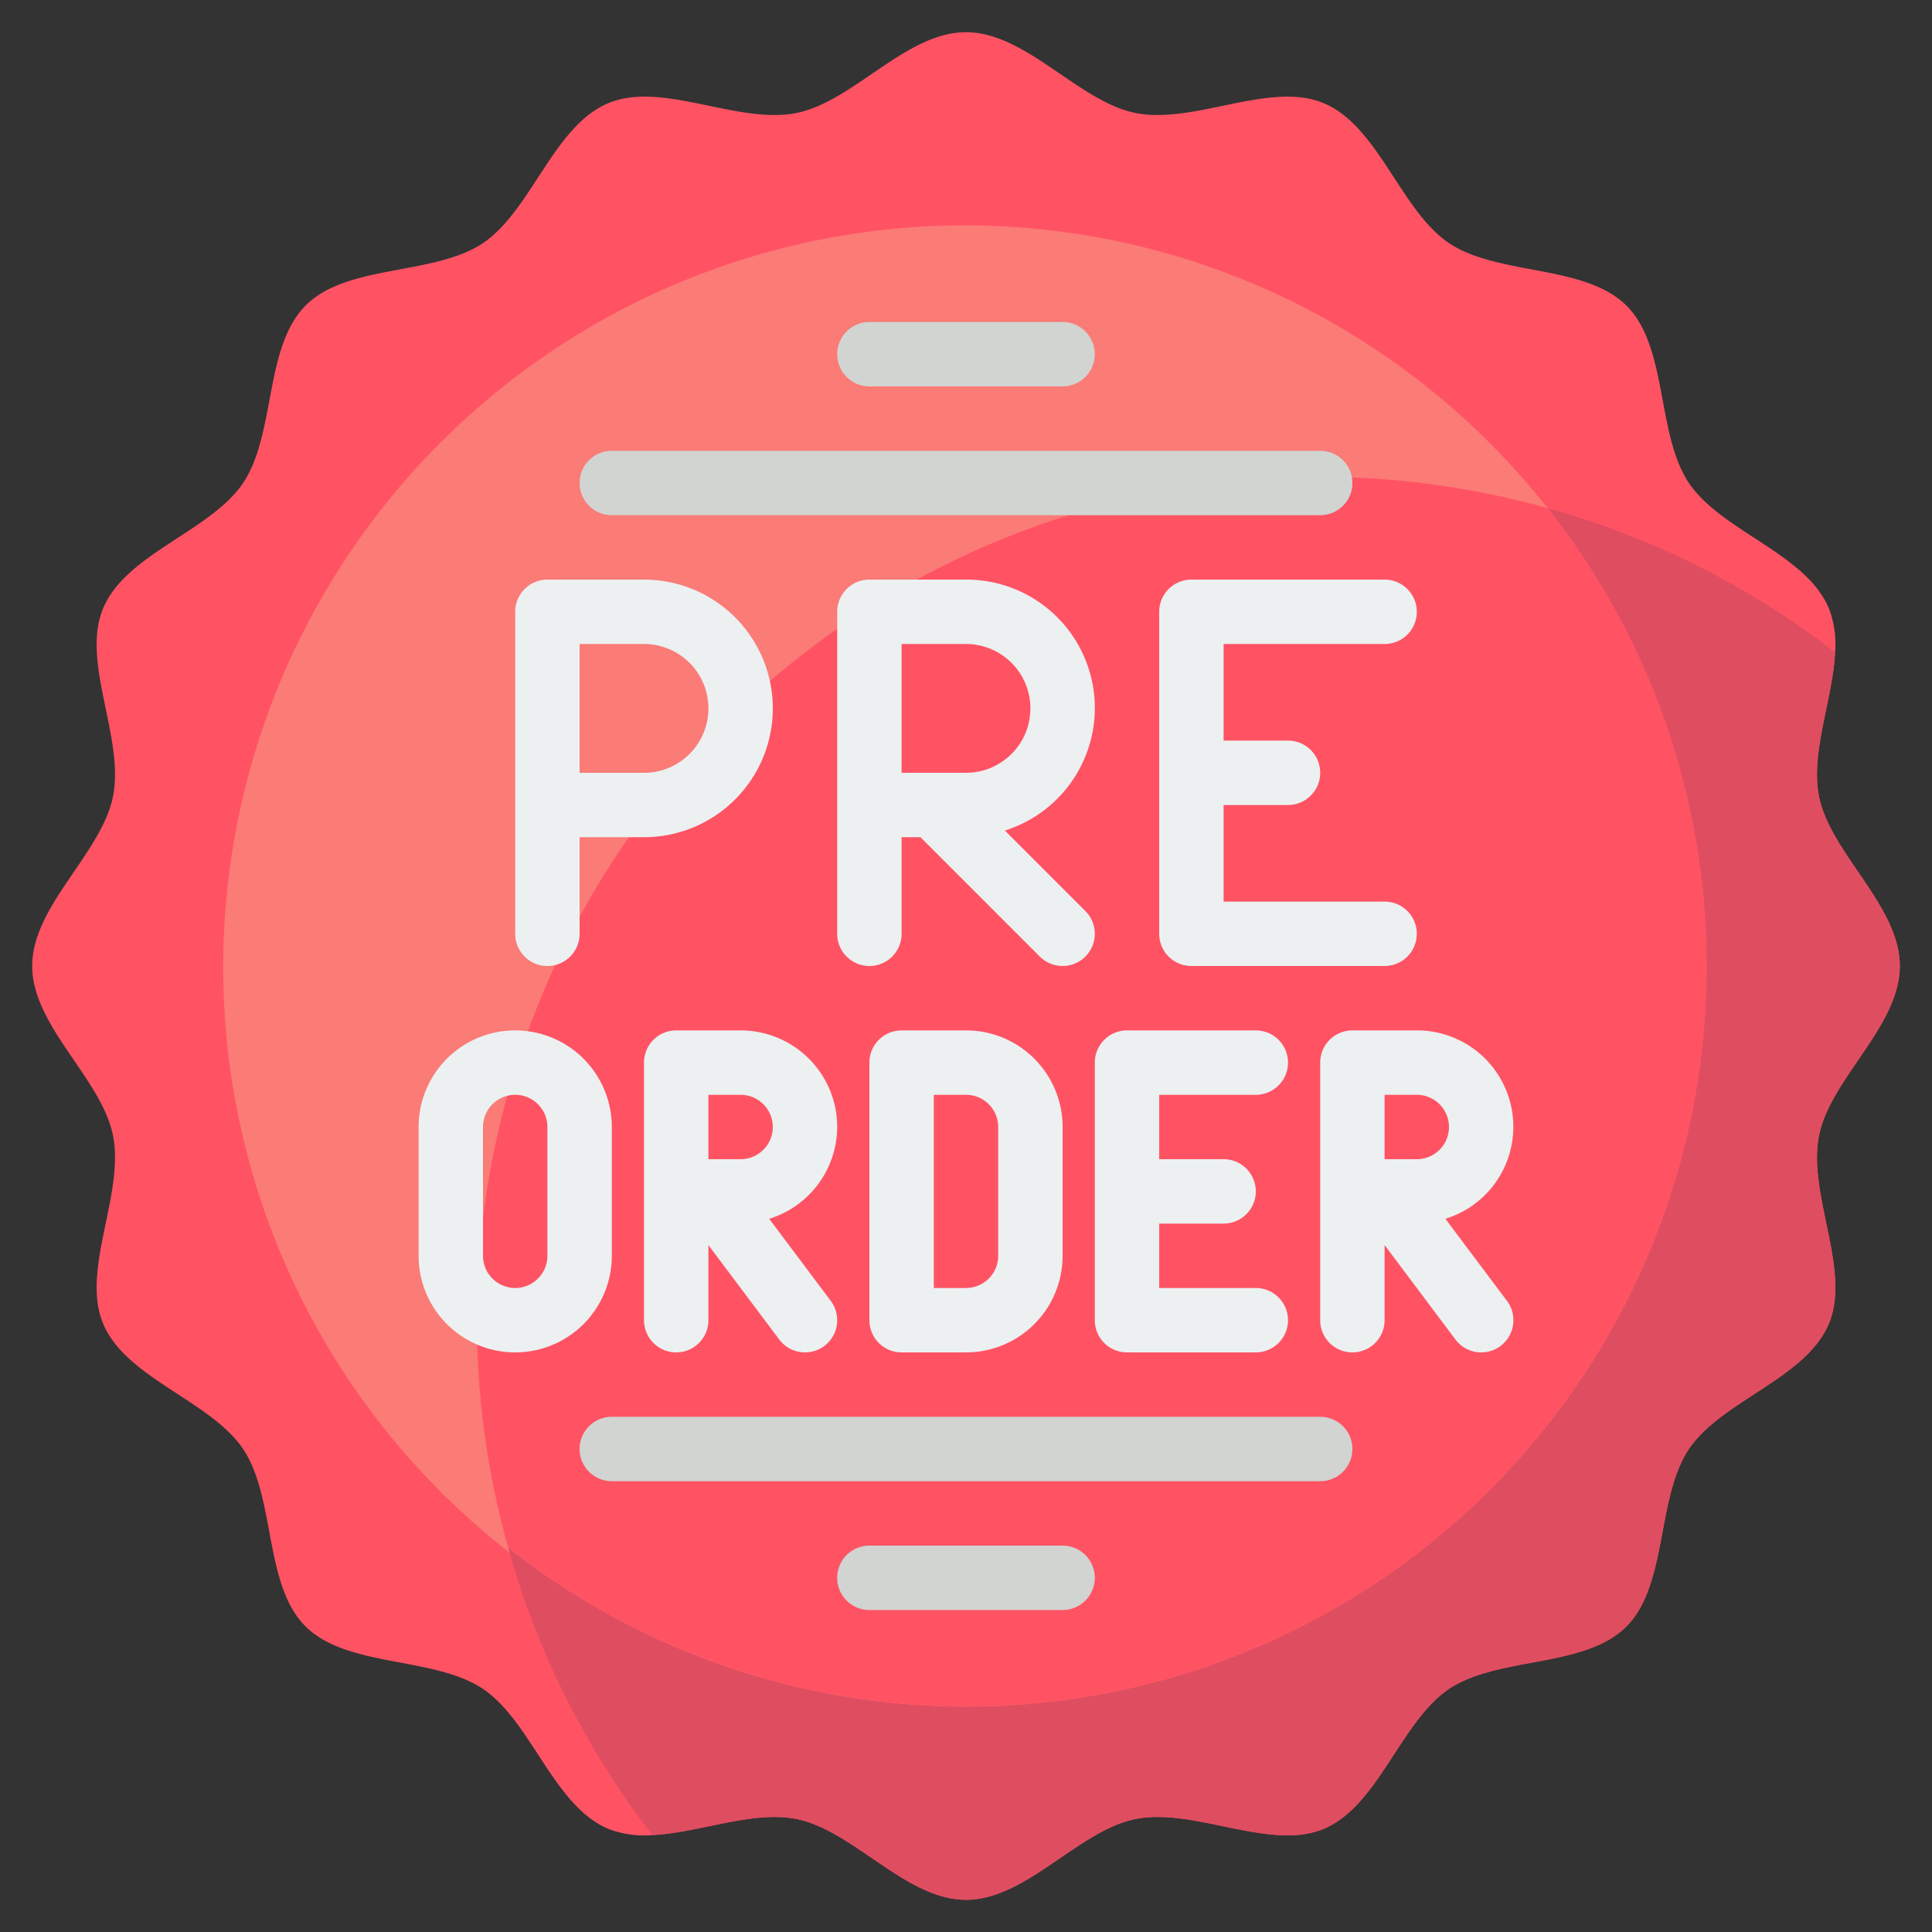
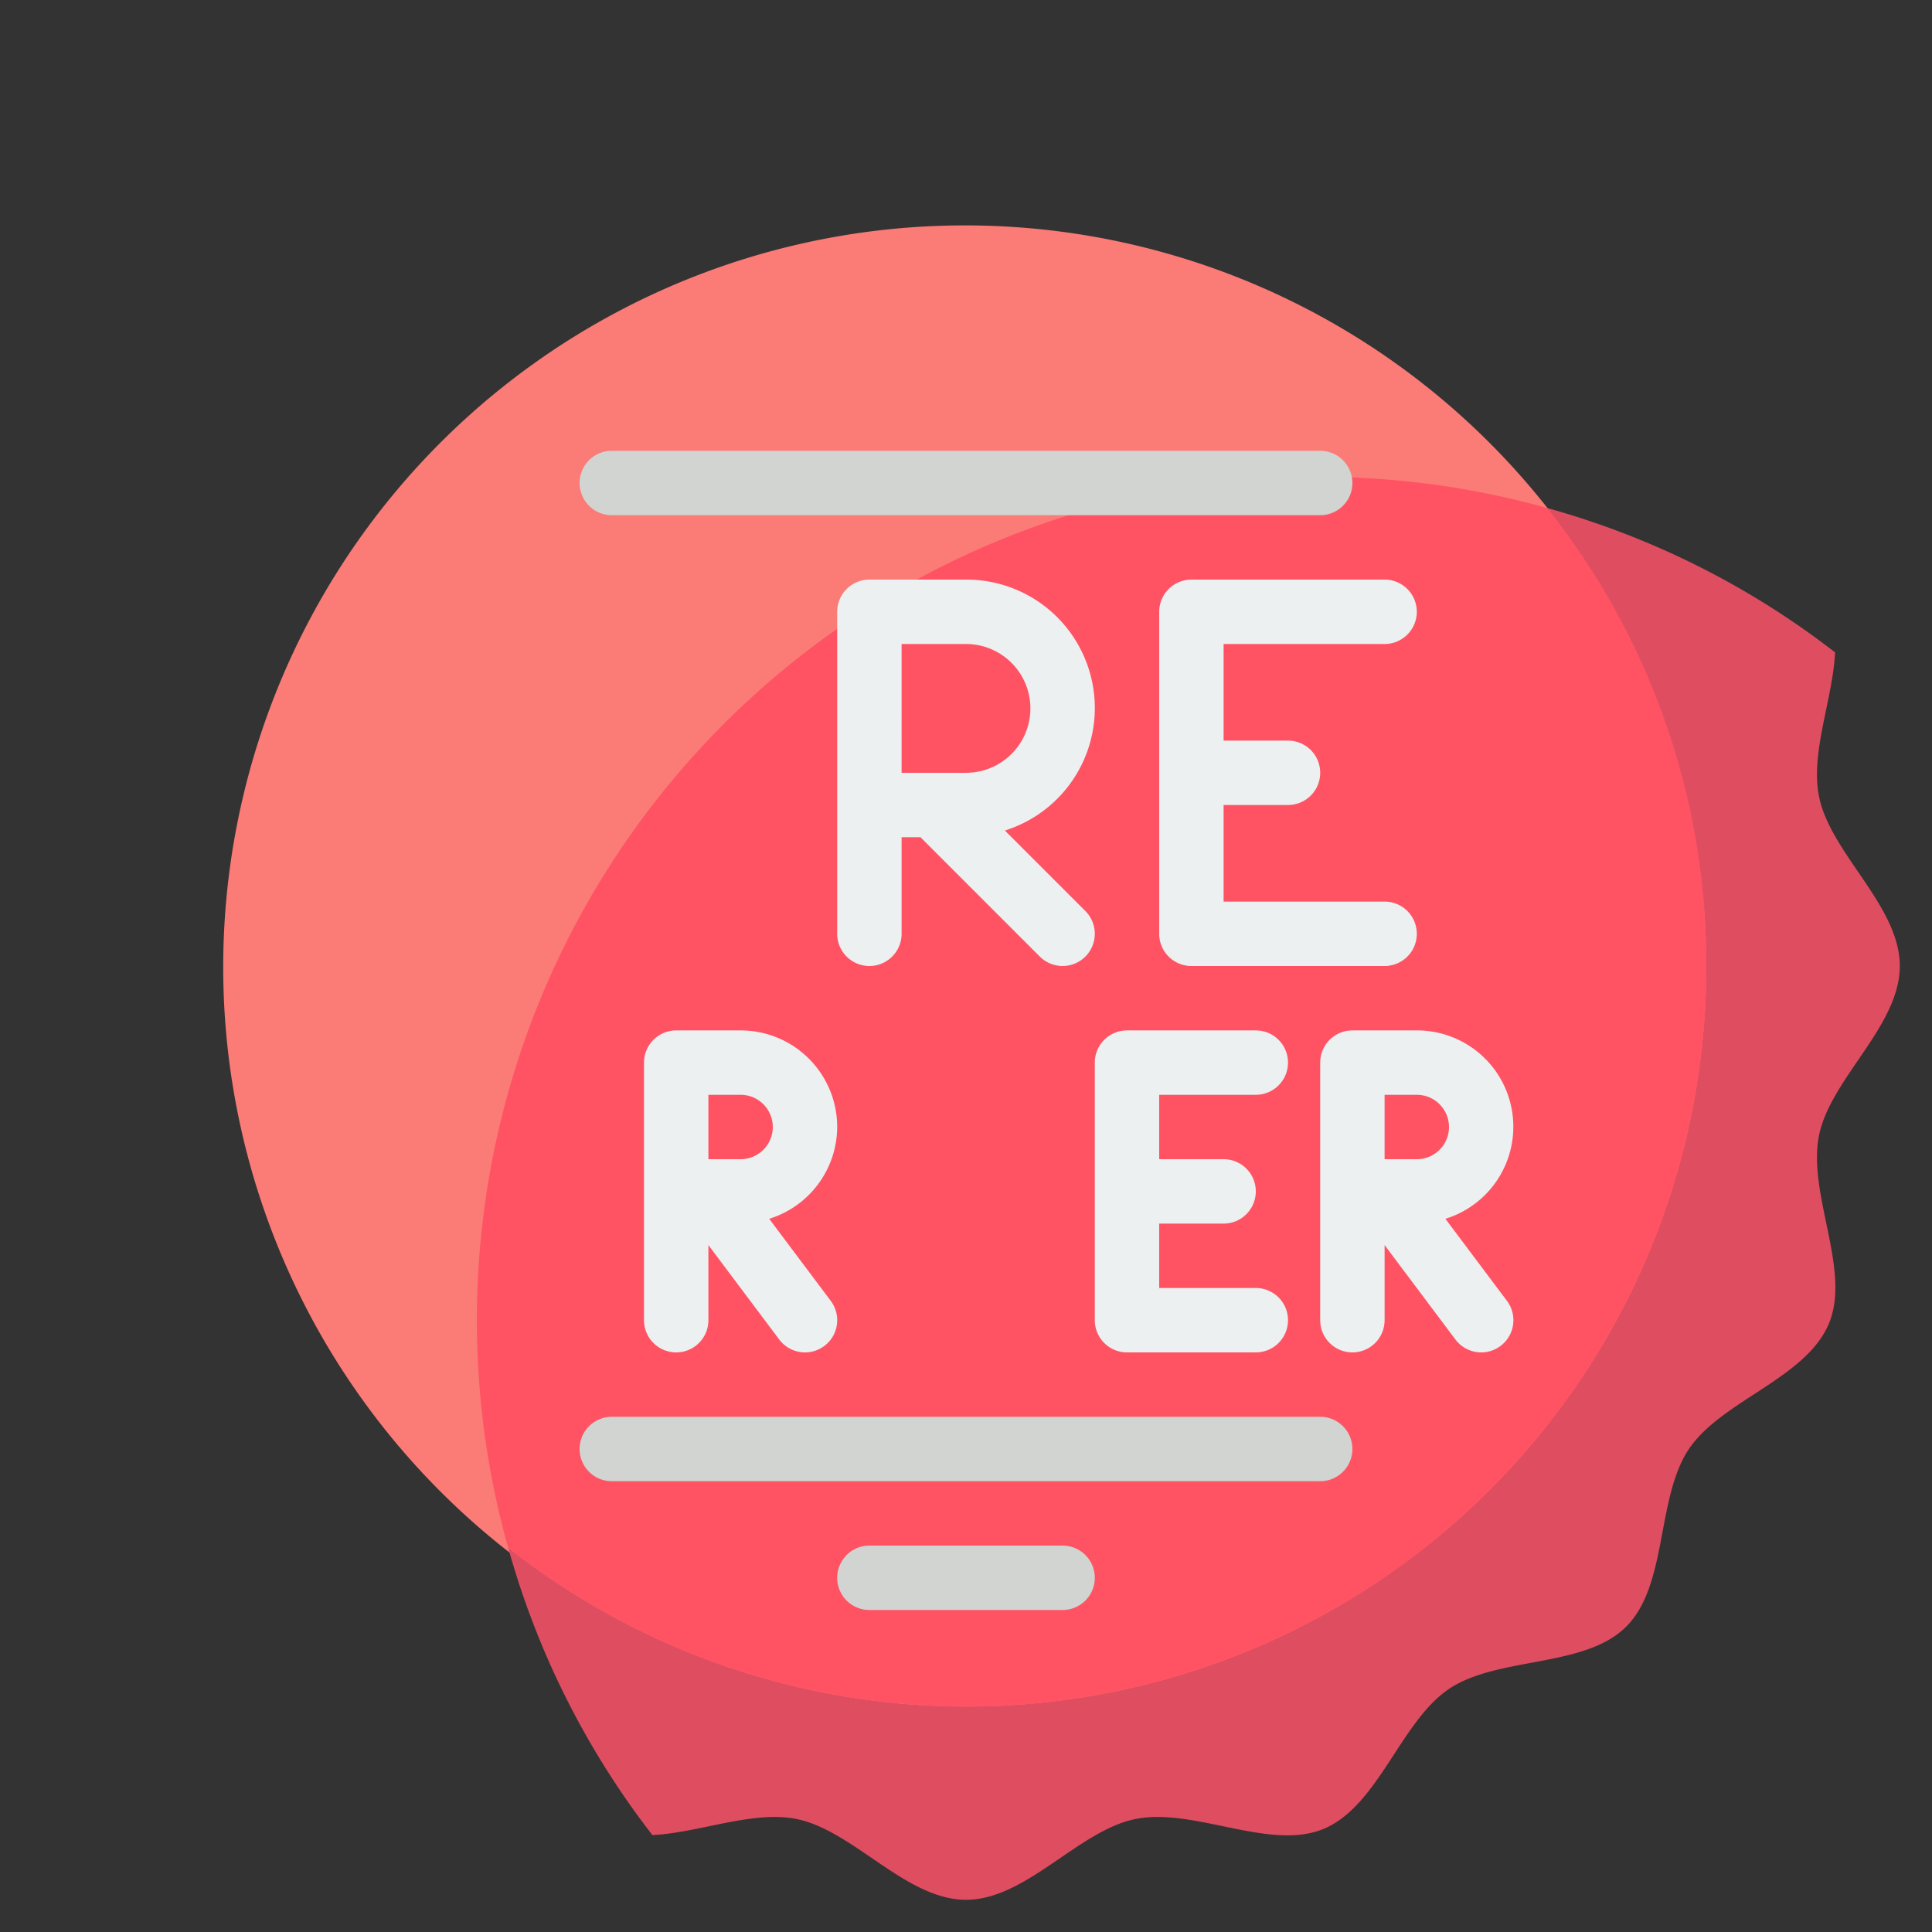
<svg xmlns="http://www.w3.org/2000/svg" id="Icons" height="512" viewBox="0 0 60 60" width="512">
  <rect x="0" y="0" width="60" height="60" fill="#333333" stroke="none" />
-   <path d="m56.8 41.1c-.71 1.71-3.33 2.39-4.35 3.9-1.02 1.53-.65 4.21-1.94 5.51s-3.98.92-5.51 1.94c-1.51 1.02-2.19 3.64-3.9 4.35-1.67.69-4.01-.67-5.83-.31-1.77.35-3.4 2.51-5.27 2.51s-3.5-2.16-5.27-2.51c-1.36-.27-3.02.43-4.47.5a3.084 3.084 0 0 1 -1.36-.19c-1.71-.71-2.39-3.33-3.9-4.35-1.53-1.02-4.21-.65-5.51-1.94s-.92-3.98-1.94-5.51c-1.02-1.51-3.64-2.19-4.35-3.9-.69-1.67.67-4.01.31-5.83-.35-1.77-2.51-3.4-2.51-5.27s2.16-3.5 2.51-5.27c.36-1.82-1-4.16-.31-5.83.71-1.71 3.33-2.39 4.35-3.9 1.02-1.53.65-4.21 1.94-5.51s3.98-.92 5.51-1.94c1.51-1.02 2.19-3.64 3.9-4.35 1.67-.69 4.01.67 5.83.31 1.77-.35 3.4-2.51 5.27-2.51s3.5 2.16 5.27 2.51c1.82.36 4.16-1 5.83-.31 1.71.71 2.39 3.33 3.9 4.35 1.53 1.02 4.21.65 5.51 1.94s.92 3.98 1.94 5.51c1.02 1.51 3.64 2.19 4.35 3.9a3.084 3.084 0 0 1 .19 1.36c-.07 1.45-.77 3.11-.5 4.47.35 1.77 2.51 3.4 2.51 5.27s-2.16 3.5-2.51 5.27c-.36 1.82 1 4.16.31 5.83z" fill="#ff5364" />
  <path d="m53 30a23.034 23.034 0 1 1 -4.94-14.22 23 23 0 0 1 4.94 14.22z" fill="#fb7b76" />
  <path d="m56.8 41.1c-.71 1.71-3.33 2.39-4.35 3.9-1.02 1.53-.65 4.21-1.94 5.51s-3.98.92-5.51 1.94c-1.51 1.02-2.19 3.64-3.9 4.35-1.67.69-4.01-.67-5.83-.31-1.77.35-3.4 2.51-5.27 2.51s-3.5-2.16-5.27-2.51c-1.36-.27-3.02.43-4.47.5a25.894 25.894 0 0 1 -4.48-8.93 22.984 22.984 0 0 0 32.28-32.28 25.894 25.894 0 0 1 8.93 4.48c-.07 1.45-.77 3.11-.5 4.47.35 1.77 2.51 3.4 2.51 5.27s-2.16 3.5-2.51 5.27c-.36 1.82 1 4.16.31 5.83z" fill="#df4d60" />
  <path d="m53 30a22.984 22.984 0 0 1 -37.22 18.06 26.188 26.188 0 0 1 32.28-32.28 22.8 22.8 0 0 1 4.94 14.22z" fill="#ff5364" />
  <g fill="#ecf0f1">
-     <path d="m19 39v-4a3 3 0 0 0 -6 0v4a3 3 0 0 0 6 0zm-2 0a1 1 0 0 1 -2 0v-4a1 1 0 0 1 2 0z" />
-     <path d="m30 32h-2a1 1 0 0 0 -1 1v8a1 1 0 0 0 1 1h2a3 3 0 0 0 3-3v-4a3 3 0 0 0 -3-3zm1 7a1 1 0 0 1 -1 1h-1v-6h1a1 1 0 0 1 1 1z" />
    <path d="m26 35a3 3 0 0 0 -3-3h-2a1 1 0 0 0 -1 1v8a1 1 0 0 0 2 0v-2.333l2.2 2.933a1 1 0 1 0 1.6-1.2l-1.912-2.549a3 3 0 0 0 2.112-2.851zm-3 1h-1v-2h1a1 1 0 0 1 0 2z" />
    <path d="m44.888 37.851a2.992 2.992 0 0 0 -.888-5.851h-2a1 1 0 0 0 -1 1v8a1 1 0 0 0 2 0v-2.333l2.2 2.933a1 1 0 0 0 1.6-1.2zm-1.888-3.851h1a1 1 0 0 1 0 2h-1z" />
    <path d="m39 34a1 1 0 0 0 0-2h-4a1 1 0 0 0 -1 1v8a1 1 0 0 0 1 1h4a1 1 0 0 0 0-2h-3v-2h2a1 1 0 0 0 0-2h-2v-2z" />
    <path d="m36 19v10a1 1 0 0 0 1 1h6a1 1 0 0 0 0-2h-5v-3h2a1 1 0 0 0 0-2h-2v-3h5a1 1 0 0 0 0-2h-6a1 1 0 0 0 -1 1z" />
-     <path d="m17 30a1 1 0 0 0 1-1v-3h2a4 4 0 0 0 0-8h-3a1 1 0 0 0 -1 1v10a1 1 0 0 0 1 1zm1-10h2a2 2 0 0 1 0 4h-2z" />
    <path d="m33.707 29.707a1 1 0 0 0 0-1.414l-2.5-2.5a3.988 3.988 0 0 0 -1.207-7.793h-3a1 1 0 0 0 -1 1v10a1 1 0 0 0 2 0v-3h.586l3.707 3.707a1 1 0 0 0 1.414 0zm-5.707-9.707h2a2 2 0 0 1 0 4h-2z" />
  </g>
  <path d="m41 44h-22a1 1 0 0 0 0 2h22a1 1 0 0 0 0-2z" fill="#d1d4d1" />
  <path d="m19 16h22a1 1 0 0 0 0-2h-22a1 1 0 0 0 0 2z" fill="#d1d4d1" />
-   <path d="m27 12h6a1 1 0 0 0 0-2h-6a1 1 0 0 0 0 2z" fill="#d1d4d1" />
  <path d="m33 48h-6a1 1 0 0 0 0 2h6a1 1 0 0 0 0-2z" fill="#d1d4d1" />
</svg>